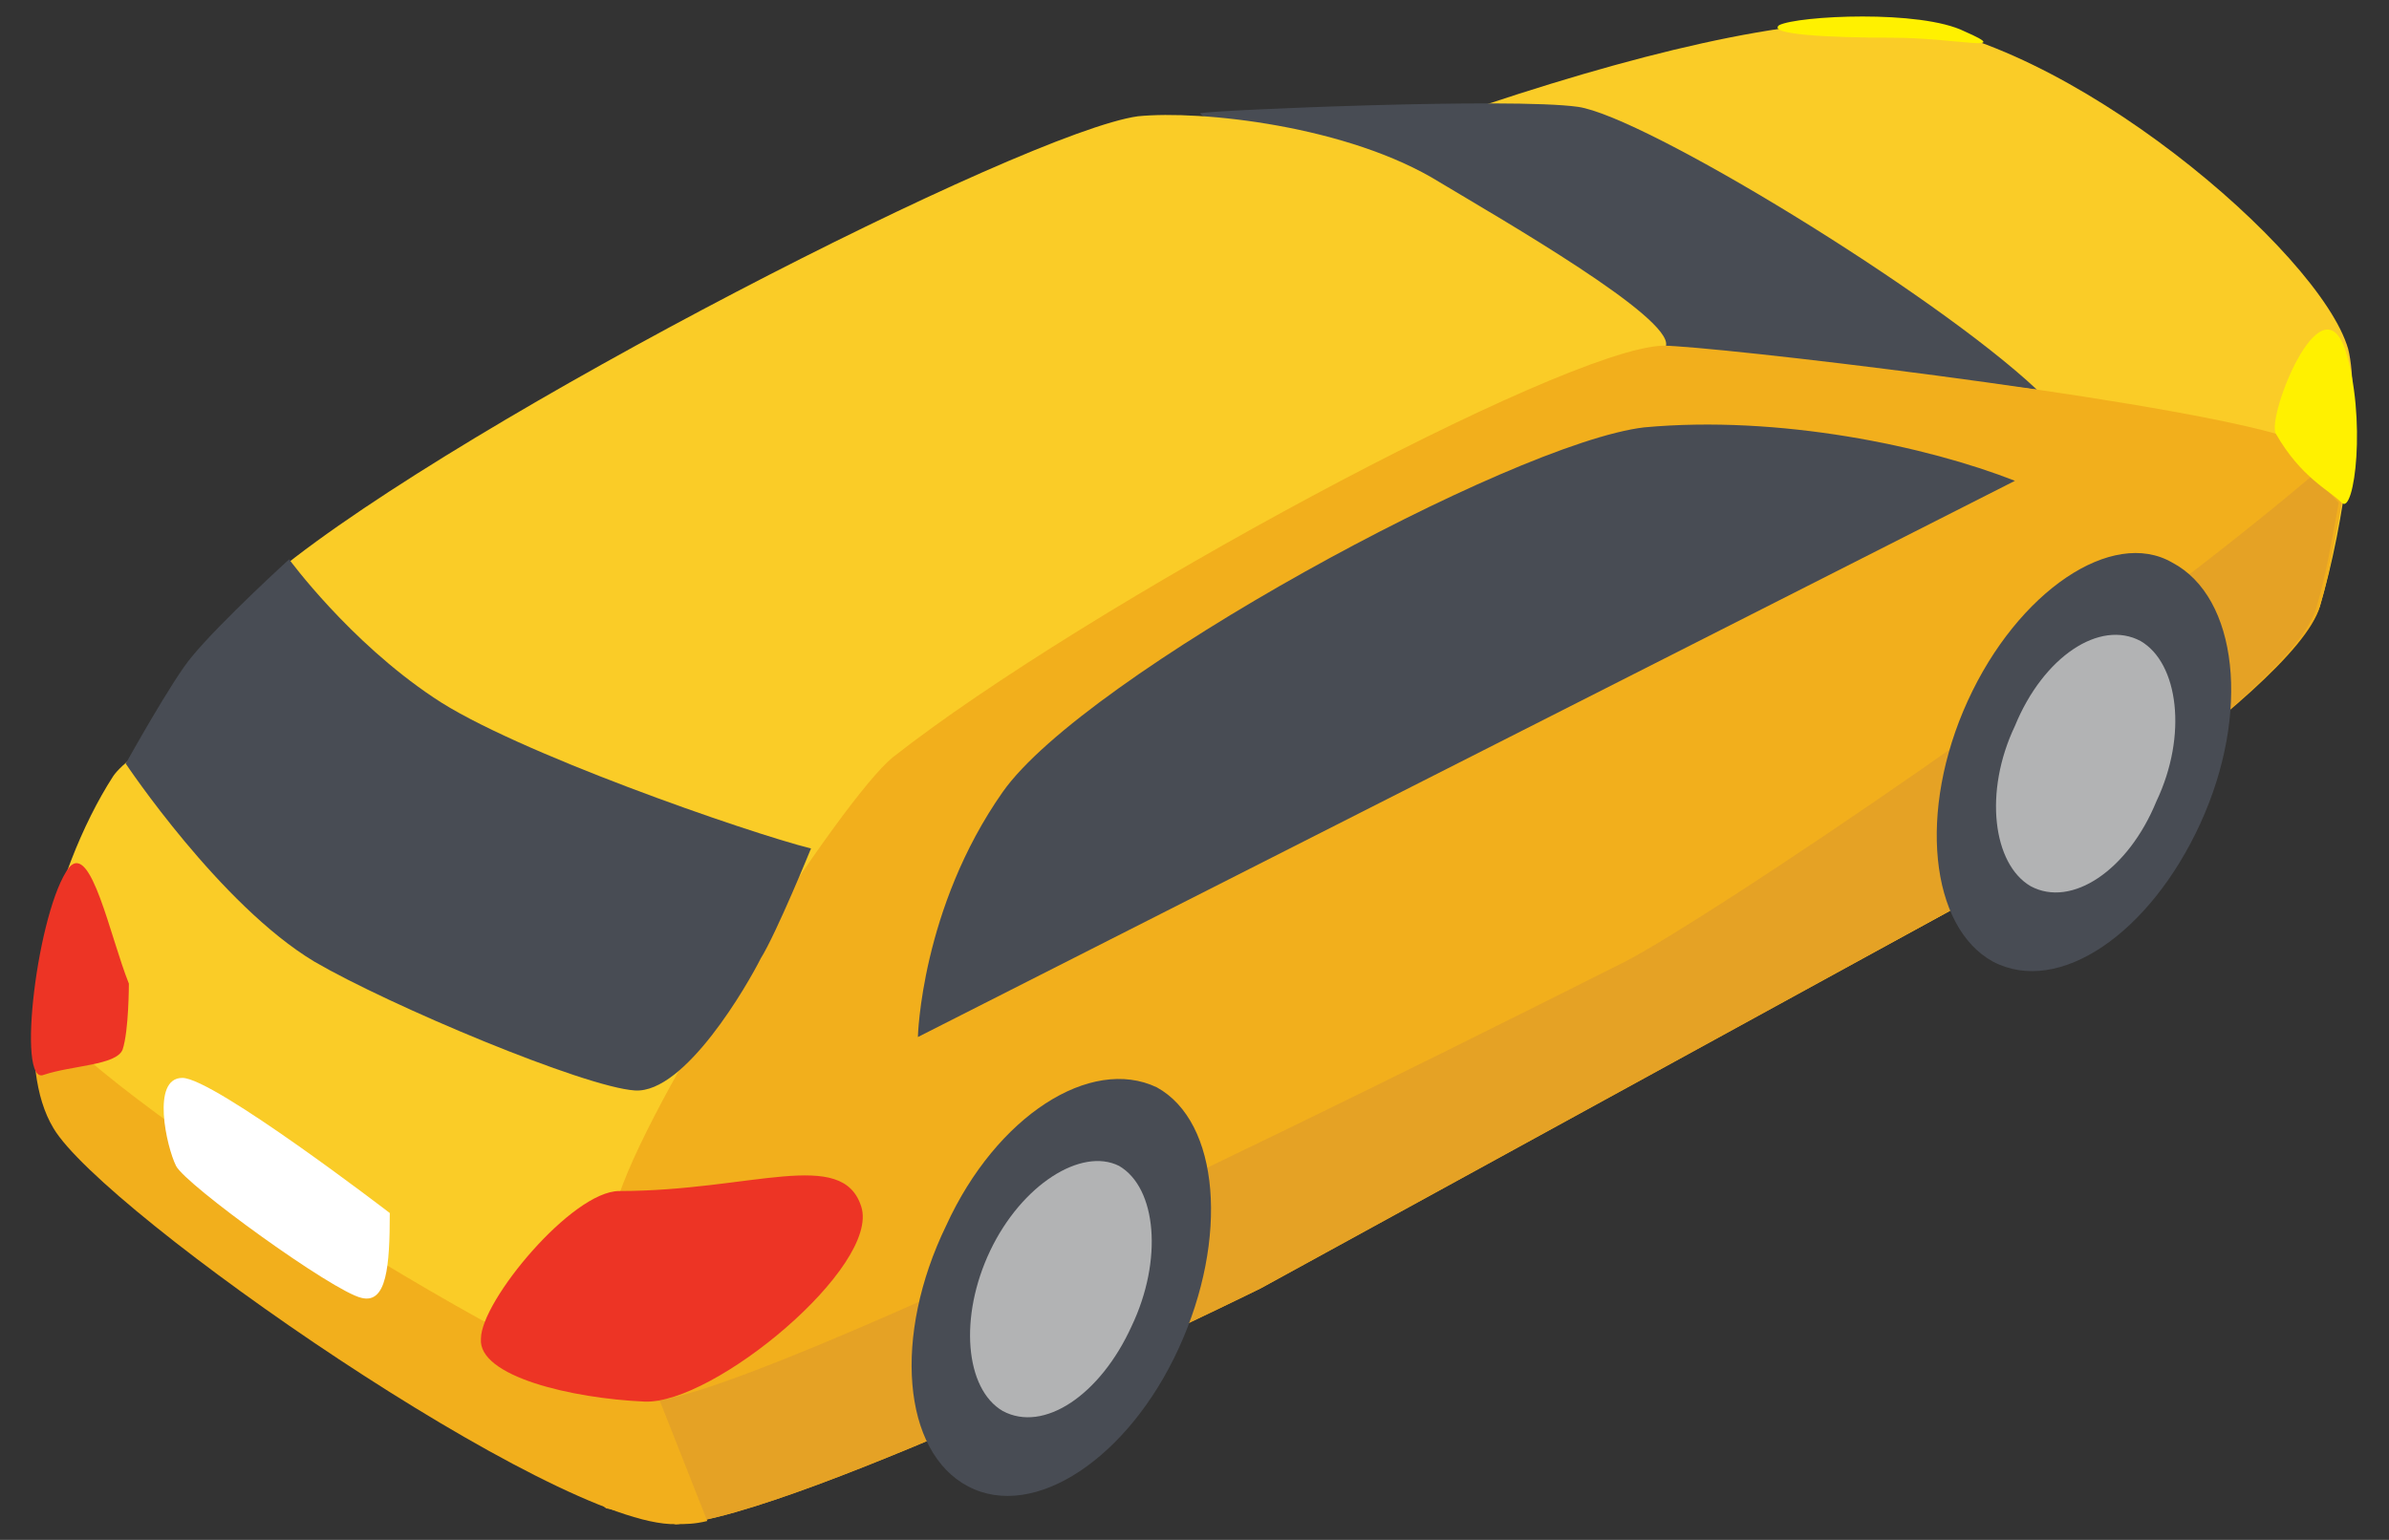
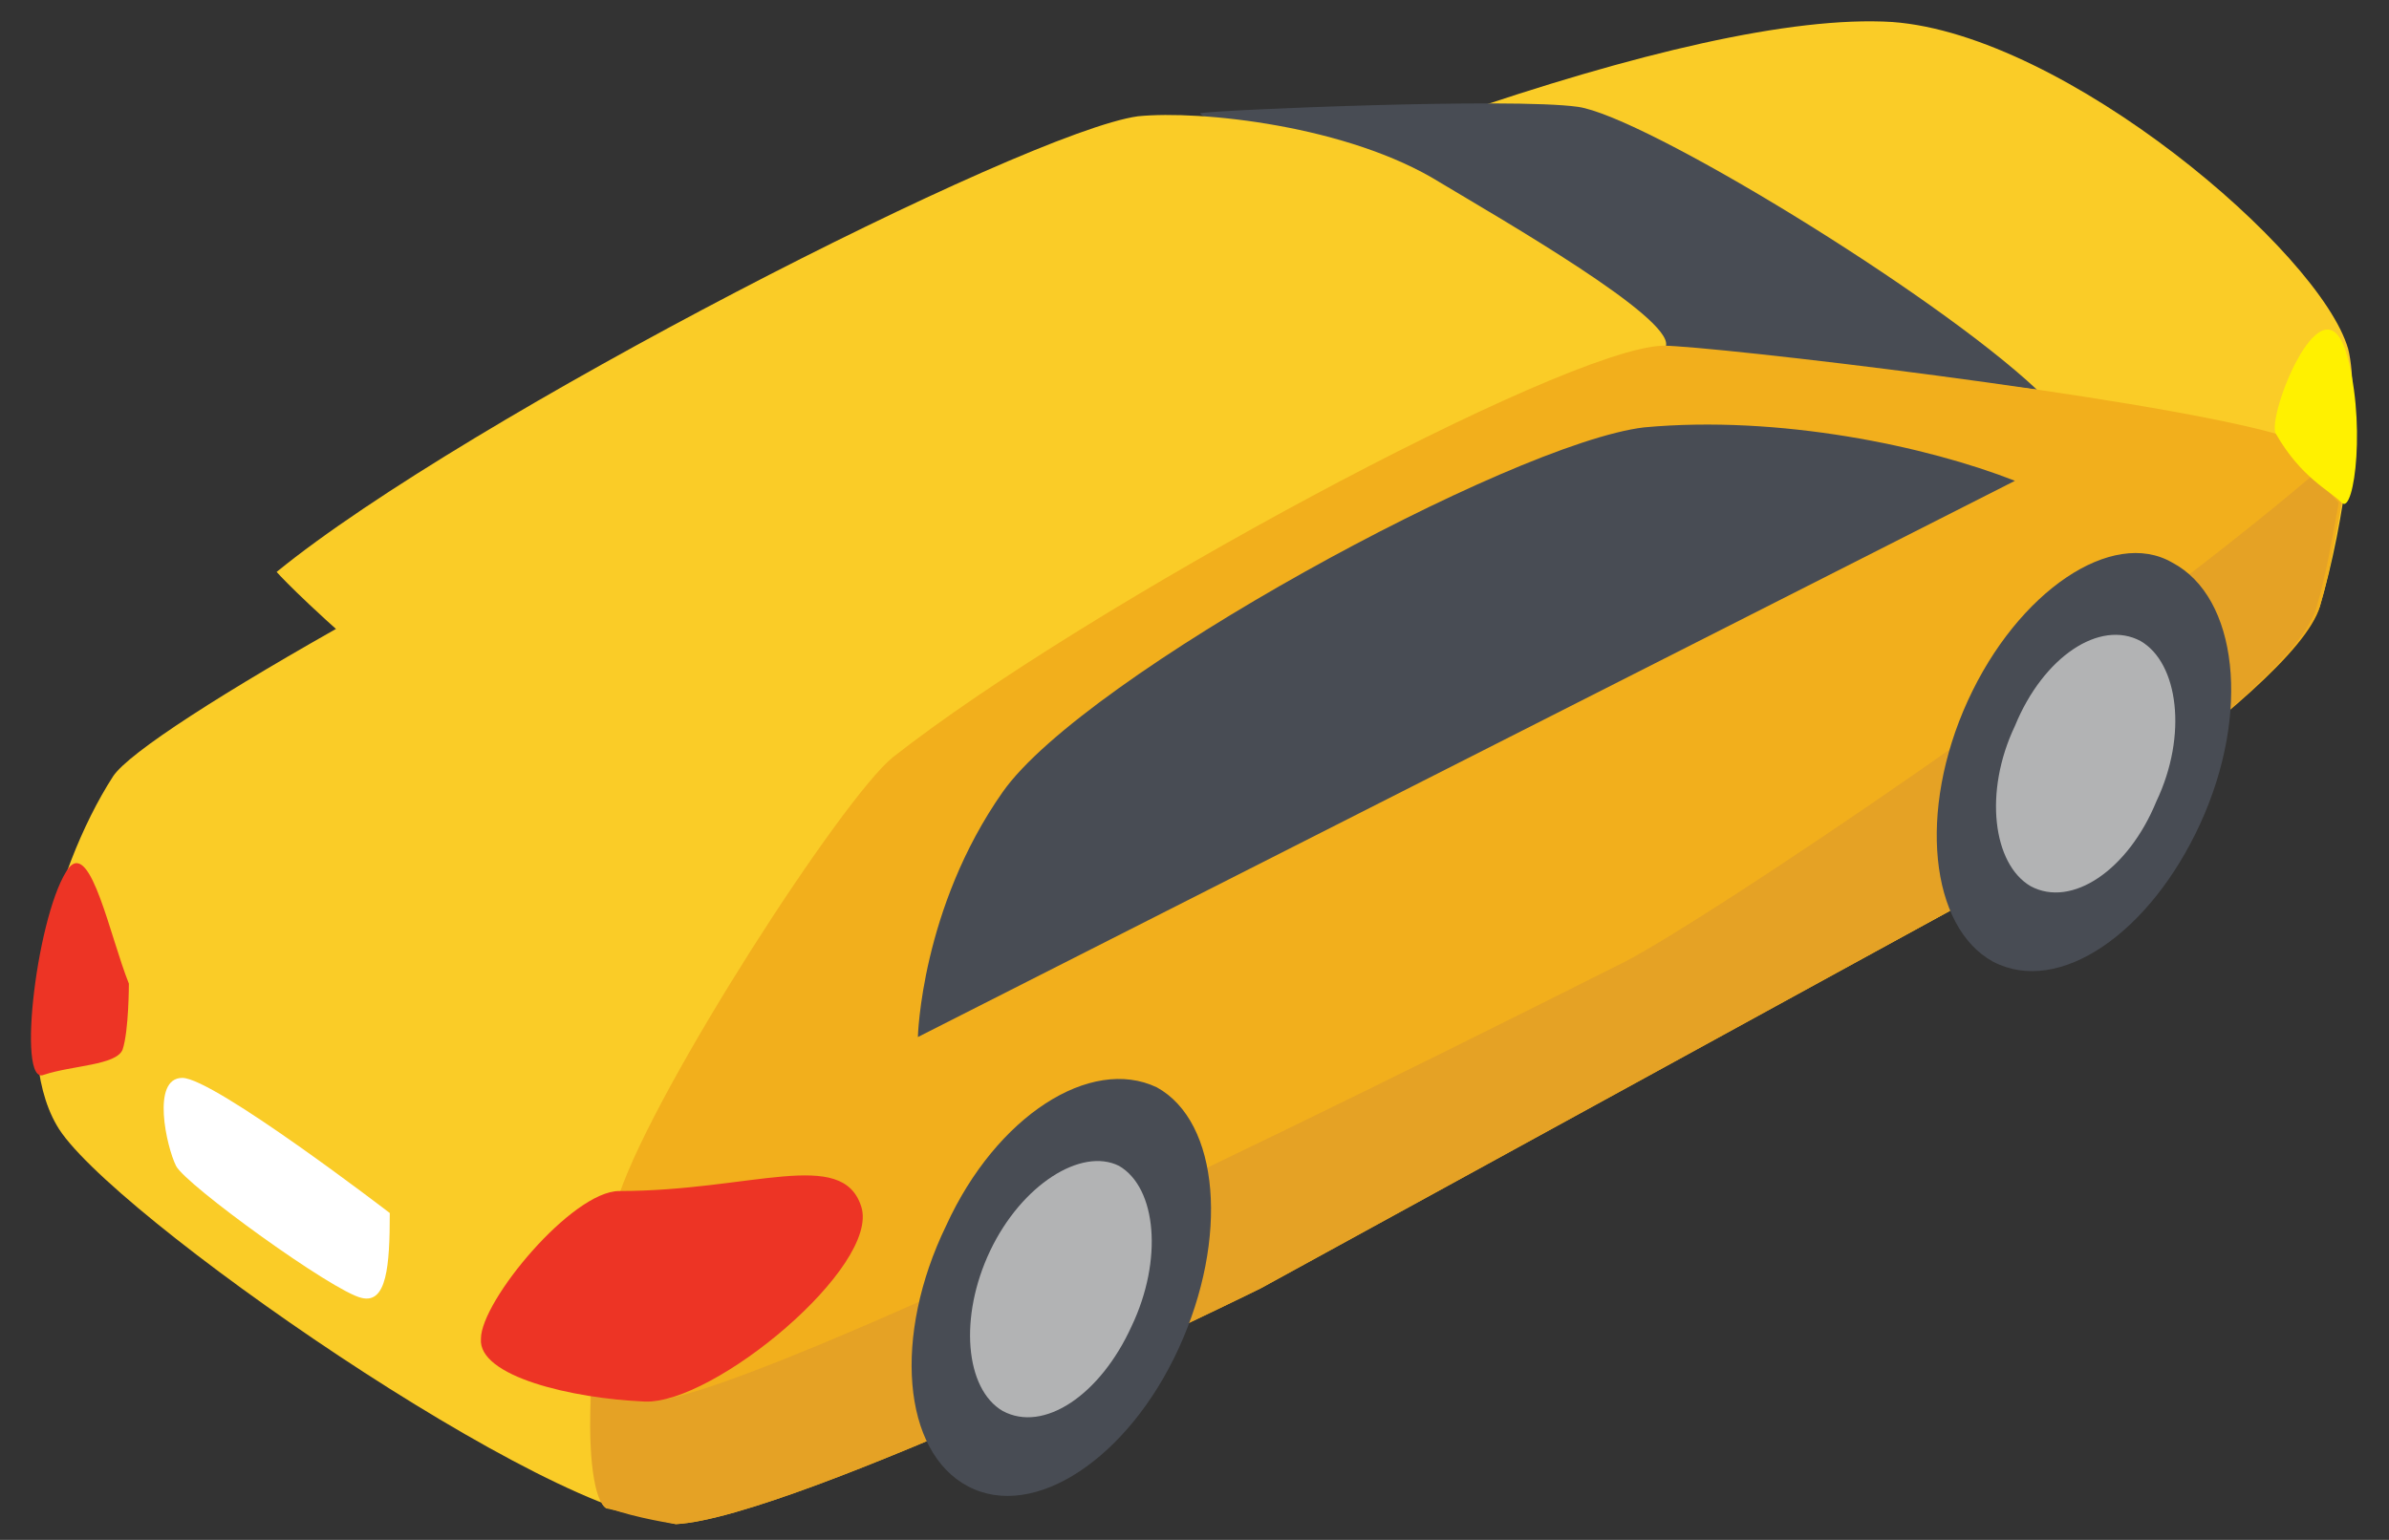
<svg xmlns="http://www.w3.org/2000/svg" version="1.1" id="Layer_1" x="0px" y="0px" viewBox="0 0 76 49" style="enable-background:new 0 0 76 49;" xml:space="preserve">
  <rect x="0" y="0" width="76" height="49" fill="#333333" stroke="none" />
  <style type="text/css">
	.st0{fill:#FACC27;}
	.st1{fill:#484C54;}
	.st2{fill:#F2AF1C;}
	.st3{fill:#E5A225;}
	.st4{fill:#B2B3B4;}
	.st5{fill:#ED3425;}
	.st6{fill:#FFFFFF;}
	.st7{fill:#FFF100;}
</style>
  <g>
    <g>
      <path class="st0" d="M74.7,11.1C73.8,8,65.7,1.1,60.2,0.7C47.3-0.1,5.6,21.7,3.6,24.7c-2,3.1-3.3,8.5-1.8,11.1    c1.5,2.7,15.9,12.7,19.7,12.6c3.8-0.1,18.6-7.5,18.6-7.5L62,29c0,0,10.9-7,11.8-9.7C74.6,16.6,75.1,12.7,74.7,11.1z" />
      <path class="st1" d="M64.8,12.4c-3.3-3.1-12.5-8.7-14.6-9c-2.1-0.3-11.5,0.1-12,0.2C37.6,3.6,52.9,11,52.9,11L64.8,12.4z" />
      <path class="st0" d="M27.2,27.1C24.6,26.9,14.1,23,11.8,21c-2.3-2-3-2.8-3-2.8c6-4.9,23.8-14,27.4-14.5c2-0.2,6.7,0.3,9.6,2.1    c2,1.2,7.4,4.3,7.2,5.2C52.7,11.9,27.2,27.1,27.2,27.1z" />
      <path class="st2" d="M19.3,48c-0.7-0.3-0.8-6.5,0.4-10c1.2-3.5,7.1-12.6,8.7-13.9c6.1-4.8,21.3-13,24.5-13.1    c1.5,0,15.2,1.6,19.5,2.8l2.1,2.2c-0.2,1.1-0.4,2.3-0.7,3.3C73,22.1,62,29,62,29L40.1,41c0,0-14.8,7.3-18.6,7.5    C21.5,48.5,20.2,48.2,19.3,48C19.4,48,19.3,48,19.3,48z" />
      <path class="st1" d="M64.1,15.3c-2.8-1.1-7.5-2.1-11.8-1.7c-4.2,0.5-17.8,7.9-20.4,11.6c-2.6,3.7-2.7,7.8-2.7,7.8L64.1,15.3z" />
-       <path class="st1" d="M25.8,27c-2-0.5-9.5-3.1-12-4.8c-2.7-1.8-4.6-4.4-4.6-4.4c0.1-0.1-2.2,2-3.1,3.1c-0.6,0.7-2.1,3.4-2.1,3.4    S7,28.8,10,30.6c2.4,1.4,8.6,4,10.2,4.1c1.6,0.1,3.6-3.4,4-4.2C24.7,29.7,25.8,27,25.8,27z" />
      <path class="st3" d="M20.4,44.6c2.8,0.4,27.7-12.2,31.3-14c2.7-1.4,15.2-9.8,21.9-15.5l0.8,0.9c-0.2,1.1-0.4,2.3-0.7,3.3    C73,22.1,62,29,62,29L40.1,41c0,0-14.8,7.3-18.6,7.5c0,0-1.3-0.2-2.1-0.5c0,0-0.1,0-0.1,0c-0.4-0.2-0.6-1.7-0.5-3.6    C19.3,44.5,19.9,44.6,20.4,44.6z" />
      <path class="st1" d="M62.6,22.3c-1.6,3.5-1.2,7.2,0.8,8.3c2.1,1.1,5-0.9,6.6-4.4c1.6-3.5,1.2-7.2-0.9-8.3    C67.2,16.8,64.2,18.8,62.6,22.3z" />
      <path class="st1" d="M30.1,39c-1.7,3.5-1.4,7.2,0.7,8.3c2.1,1.1,5.1-0.9,6.7-4.4c1.6-3.5,1.3-7.2-0.7-8.3    C34.7,33.6,31.7,35.5,30.1,39z" />
      <path class="st4" d="M64.1,23.1c-1,2.1-0.7,4.4,0.5,5.1c1.3,0.7,3.1-0.5,4-2.7c1-2.1,0.7-4.4-0.5-5.1C66.8,19.7,65,20.9,64.1,23.1    z" />
      <path class="st4" d="M31.5,39.8c-1,2.1-0.8,4.4,0.4,5.1c1.3,0.7,3.1-0.5,4.1-2.7c1-2.1,0.8-4.4-0.4-5.1    C34.4,36.5,32.5,37.7,31.5,39.8z" />
-       <path class="st2" d="M1.7,35.9c-0.6-1-0.7-2.4-0.6-4C2.6,34.7,17.7,44,21,44.6l1.5,3.8c-0.4,0.1-0.7,0.1-1,0.1    C17.7,48.6,3.3,38.6,1.7,35.9z" />
      <path class="st5" d="M19.7,37.9c4.2,0,7.1-1.4,7.7,0.5c0.6,1.9-4.7,6.3-6.9,6.2c-2.3-0.1-5.3-0.8-5.2-2    C15.3,41.4,18.2,37.9,19.7,37.9z" />
      <path class="st6" d="M12.4,38.6c0,1.7-0.1,2.9-0.9,2.7c-0.9-0.2-5.6-3.6-5.9-4.2c-0.3-0.6-0.8-2.8,0.2-2.8    C6.8,34.3,12.4,38.6,12.4,38.6z" />
      <path class="st5" d="M4.1,31.3c-0.6-1.5-1.2-4.5-1.9-3.7c-1,1.3-1.7,7-0.8,6.6c0.9-0.3,2.3-0.3,2.5-0.8    C4.1,32.8,4.1,31.3,4.1,31.3z" />
      <path class="st7" d="M72.4,13.8c-0.3-0.5,1.4-4.9,2.2-2.7c0.7,2.2,0.3,5.3-0.1,4.9C74.1,15.6,73.2,15.2,72.4,13.8z" />
    </g>
-     <path class="st7" d="M56.6,0.8c-0.4,0.3,1.6,0.4,3.6,0.4c2,0,3.9,0.5,2.3-0.2C61.1,0.3,57.2,0.5,56.6,0.8z" />
  </g>
</svg>